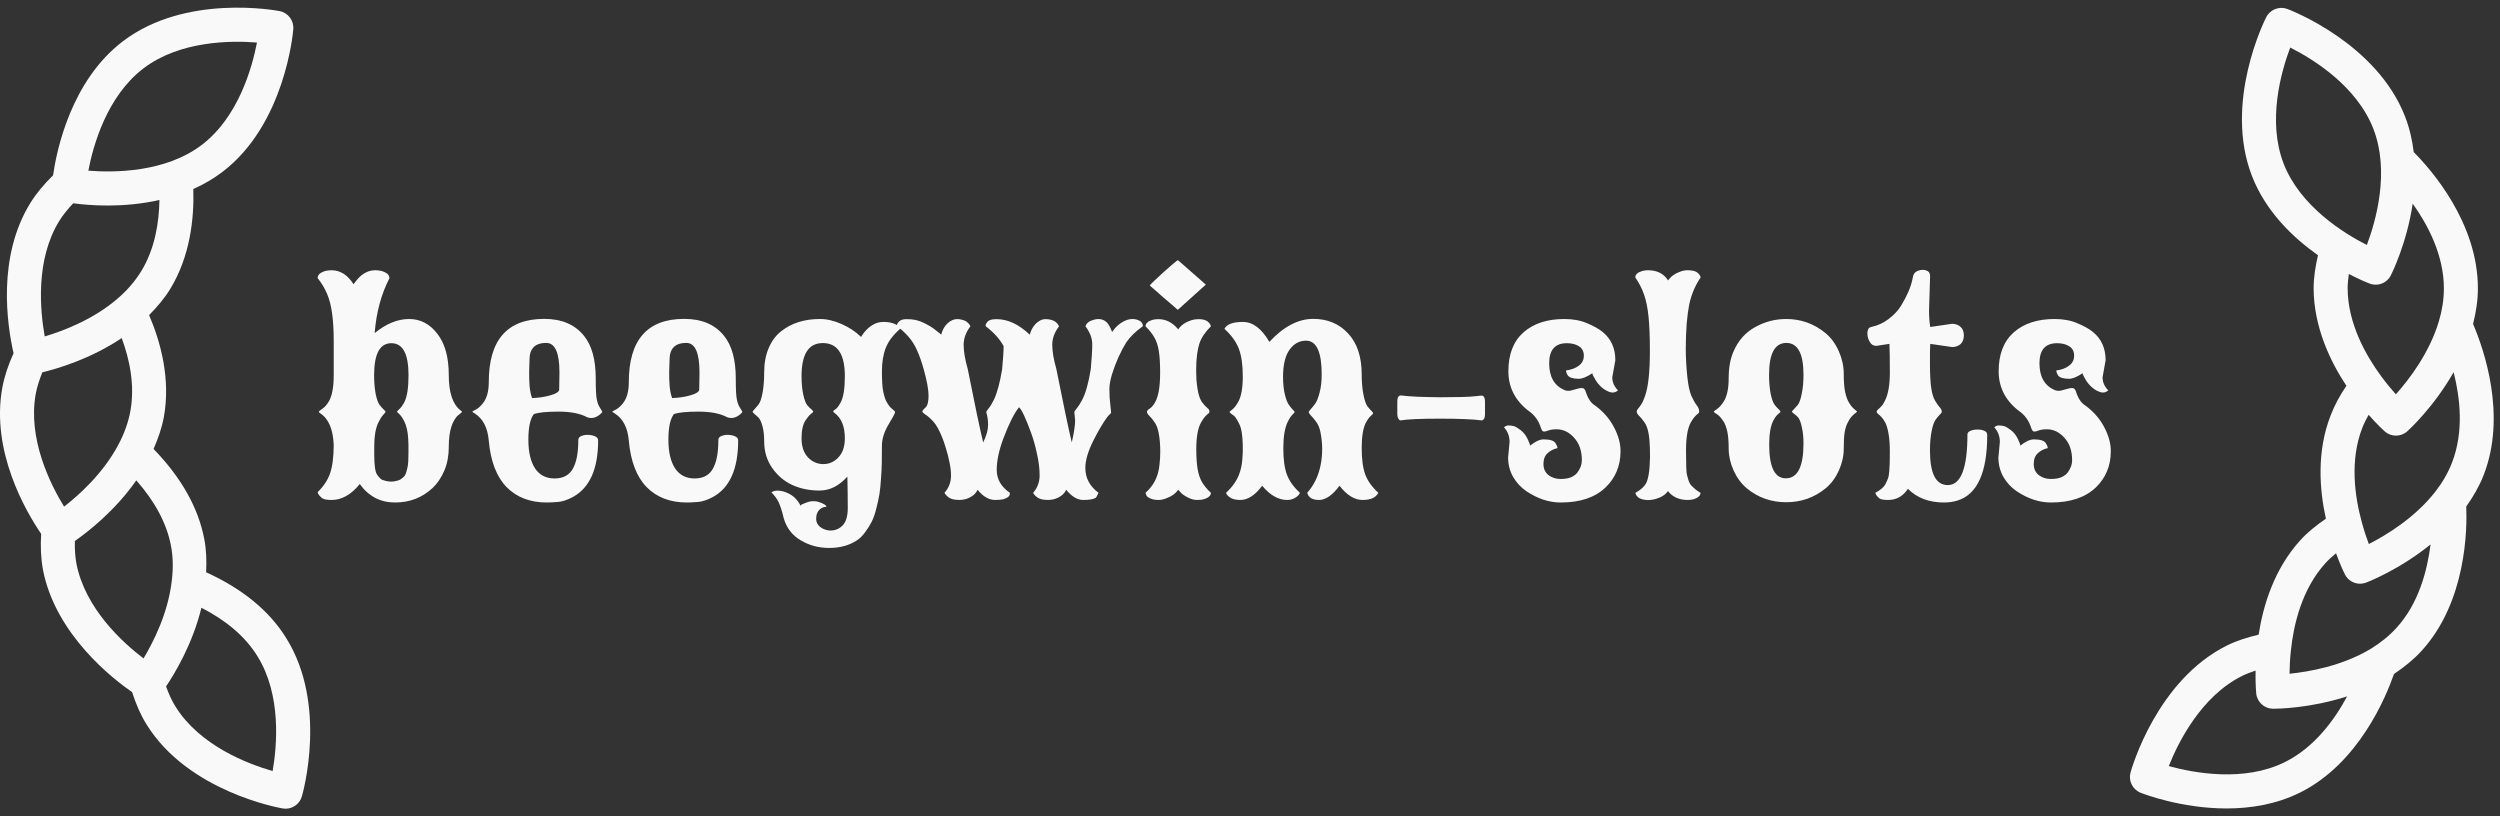
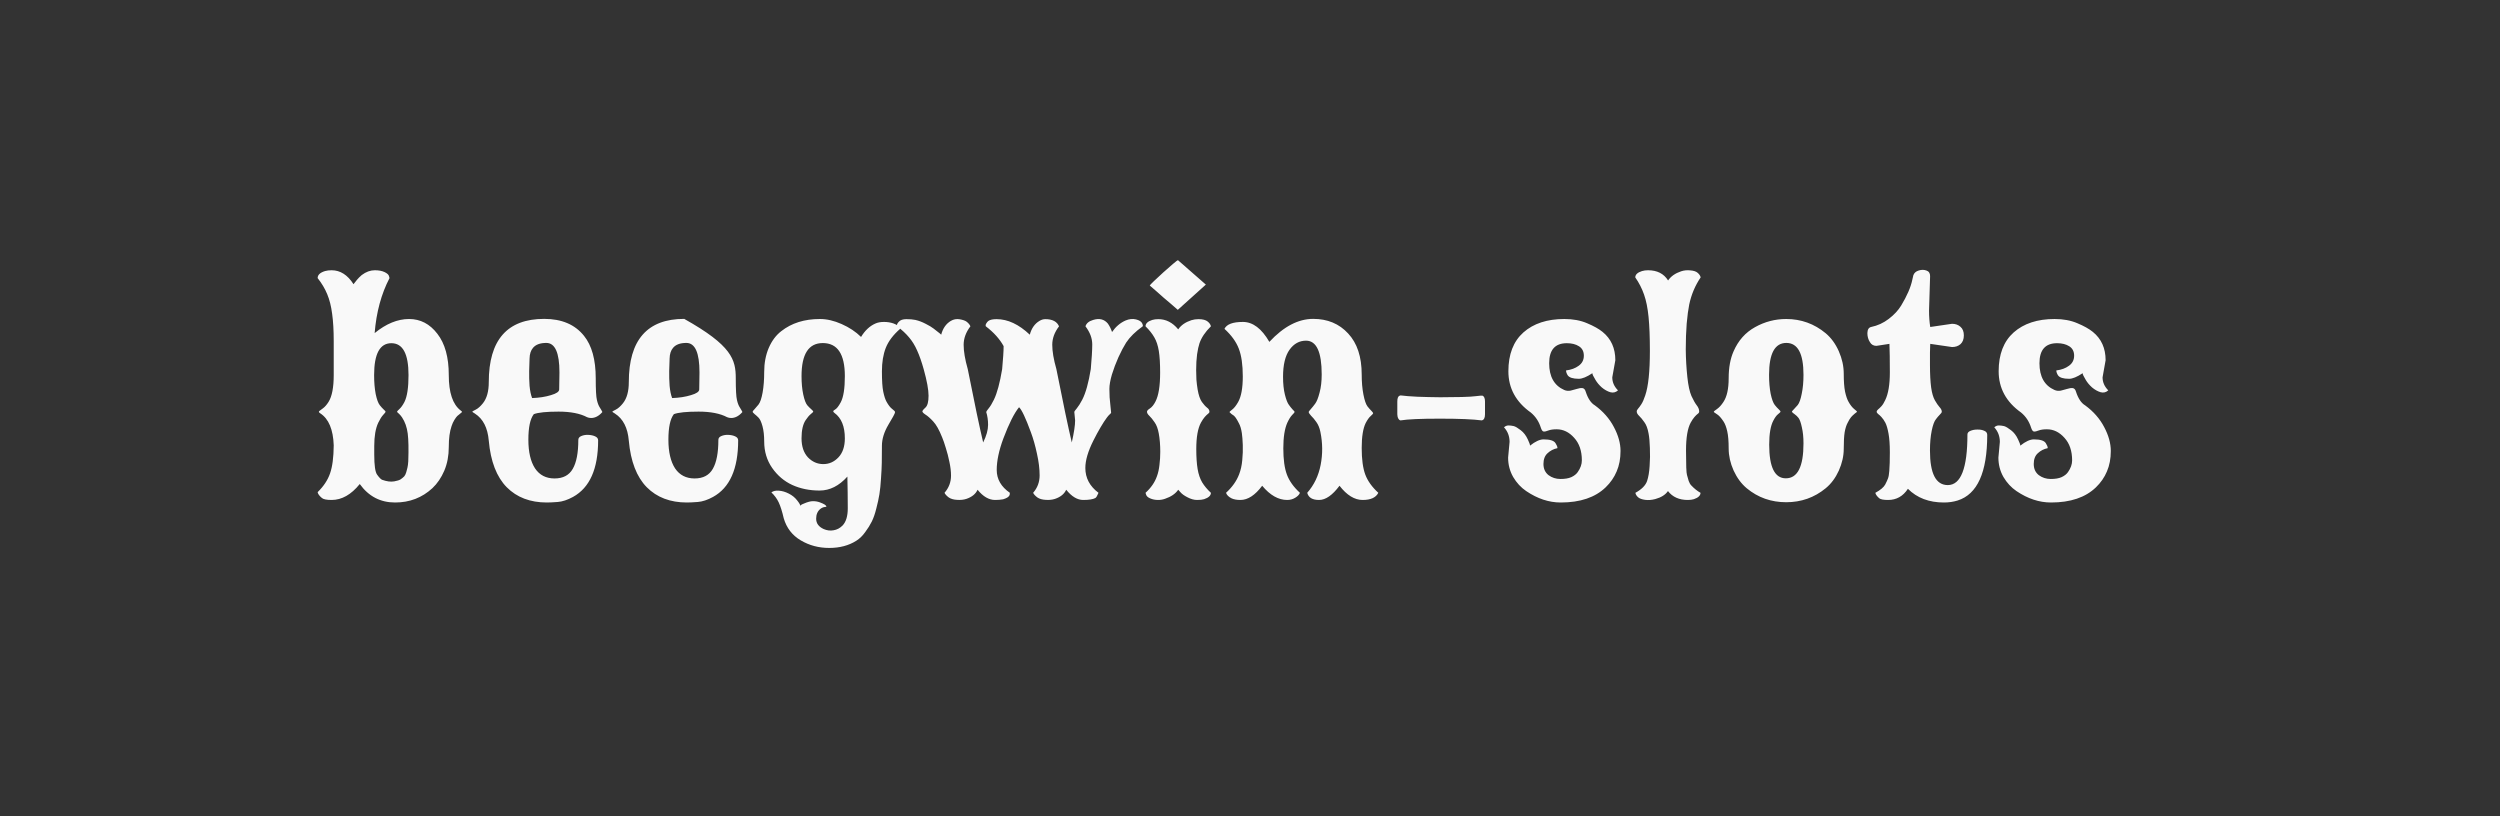
<svg xmlns="http://www.w3.org/2000/svg" width="147" height="48" viewBox="0 0 147 48" fill="none">
  <rect x="0" y="0" width="147" height="48" fill="#333333" stroke="none" />
-   <path d="M2.421 31.392C2.376 32.104 2.399 32.815 2.528 33.512C3.267 37.315 6.648 39.926 7.768 40.696C7.99 41.391 8.269 42.045 8.631 42.62C11.081 46.546 16.396 47.497 16.621 47.537C16.678 47.547 16.735 47.551 16.791 47.551C17.229 47.551 17.625 47.262 17.75 46.829C17.813 46.609 19.277 41.413 16.819 37.503C15.828 35.906 14.245 34.615 12.121 33.65C12.152 32.973 12.133 32.311 12.011 31.693C11.659 29.85 10.652 28.072 9.029 26.399C9.297 25.784 9.517 25.161 9.633 24.53C10.042 22.288 9.45 20.119 8.767 18.527C9.23 18.059 9.657 17.56 10.002 17.003C11.183 15.073 11.421 12.847 11.367 11.114C11.957 10.851 12.533 10.523 13.074 10.112C16.755 7.315 17.228 1.941 17.246 1.714C17.287 1.206 16.939 0.748 16.439 0.652C16.215 0.609 10.91 -0.374 7.231 2.423C4.162 4.755 3.325 8.869 3.121 10.307C2.598 10.822 2.135 11.367 1.779 11.946C-0.172 15.108 0.412 19.075 0.797 20.772C0.498 21.428 0.265 22.102 0.137 22.791C-0.548 26.525 1.509 30.053 2.421 31.392ZM2.103 23.154C2.182 22.728 2.323 22.307 2.491 21.891C3.343 21.687 5.31 21.117 7.156 19.879C7.616 21.118 7.944 22.646 7.666 24.172C7.545 24.835 7.307 25.5 6.956 26.154C6.071 27.829 4.649 29.106 3.768 29.79C2.963 28.48 1.618 25.801 2.103 23.154ZM15.124 38.563C16.556 40.842 16.291 43.839 16.031 45.338C14.569 44.918 11.755 43.846 10.326 41.557C10.096 41.193 9.919 40.789 9.764 40.362C10.256 39.634 11.319 37.888 11.843 35.736C13.321 36.494 14.426 37.439 15.124 38.563ZM10.097 34.176C9.879 36.058 9.014 37.76 8.44 38.715C7.219 37.789 5.008 35.788 4.493 33.138C4.412 32.704 4.393 32.258 4.402 31.809C5.121 31.31 6.744 30.065 8.015 28.245C9.113 29.492 9.801 30.774 10.05 32.075C10.177 32.721 10.193 33.424 10.097 34.176ZM8.442 4.016C10.586 2.387 13.595 2.381 15.11 2.501C14.822 3.995 14.008 6.891 11.865 8.52C9.72 10.15 6.709 10.156 5.195 10.035C5.479 8.544 6.288 5.653 8.442 4.016ZM3.482 12.995C3.705 12.634 3.991 12.288 4.306 11.953C4.739 12.012 5.458 12.086 6.342 12.086C7.232 12.086 8.288 12.003 9.375 11.76C9.354 13.087 9.108 14.636 8.3 15.954C7.932 16.548 7.468 17.085 6.916 17.555C5.483 18.794 3.697 19.465 2.63 19.782C2.358 18.269 2.075 15.274 3.482 12.995Z" fill="#F9F9F9" />
-   <path d="M23.232 29.547C22.367 29.547 21.675 29.185 21.154 28.461C20.649 29.086 20.097 29.398 19.498 29.398C19.206 29.398 19.016 29.359 18.927 29.281C18.776 29.156 18.693 29.042 18.677 28.938C19.026 28.599 19.268 28.234 19.404 27.844C19.545 27.448 19.617 26.896 19.623 26.188C19.591 25.255 19.328 24.628 18.834 24.305C18.75 24.253 18.73 24.208 18.771 24.172C18.813 24.135 18.886 24.081 18.99 24.008C19.099 23.93 19.209 23.805 19.318 23.633C19.521 23.31 19.623 22.784 19.623 22.055V20.07C19.623 19.424 19.591 18.883 19.529 18.445C19.472 18.003 19.375 17.62 19.24 17.297C19.105 16.969 18.917 16.654 18.677 16.352C18.677 16.164 18.823 16.026 19.115 15.938C19.224 15.906 19.352 15.891 19.498 15.891C20.008 15.891 20.438 16.164 20.787 16.711C20.855 16.622 20.922 16.537 20.99 16.453C21.063 16.365 21.157 16.271 21.271 16.172C21.521 15.984 21.776 15.891 22.037 15.891C22.271 15.891 22.464 15.927 22.615 16C22.766 16.073 22.852 16.151 22.873 16.234L22.904 16.352C22.42 17.279 22.128 18.357 22.029 19.586C22.706 19.034 23.381 18.758 24.052 18.758C24.719 18.758 25.274 19.047 25.716 19.625C26.164 20.198 26.388 21.008 26.388 22.055C26.388 23.086 26.62 23.779 27.084 24.133C27.141 24.174 27.17 24.206 27.17 24.227C27.117 24.279 27.065 24.323 27.013 24.359C26.966 24.396 26.925 24.43 26.888 24.461C26.841 24.508 26.784 24.586 26.716 24.695C26.649 24.805 26.594 24.924 26.552 25.055C26.443 25.367 26.388 25.779 26.388 26.289C26.388 26.799 26.3 27.263 26.123 27.68C25.946 28.091 25.714 28.432 25.427 28.703C24.818 29.266 24.086 29.547 23.232 29.547ZM23.177 28.305C23.355 28.273 23.48 28.234 23.552 28.188C23.631 28.135 23.703 28.076 23.771 28.008C23.818 27.951 23.857 27.87 23.888 27.766C23.92 27.662 23.943 27.57 23.959 27.492C23.98 27.409 23.995 27.287 24.006 27.125C24.032 26.406 24.021 25.862 23.974 25.492C23.927 25.122 23.815 24.805 23.638 24.539C23.576 24.451 23.516 24.38 23.459 24.328C23.386 24.271 23.349 24.232 23.349 24.211C23.344 24.19 23.388 24.138 23.482 24.055C23.581 23.966 23.68 23.828 23.779 23.641C23.94 23.323 24.021 22.794 24.021 22.055C24.021 20.805 23.685 20.18 23.013 20.18C22.336 20.18 21.998 20.805 21.998 22.055C21.998 22.477 22.029 22.849 22.091 23.172C22.159 23.495 22.24 23.713 22.334 23.828C22.412 23.927 22.487 24.01 22.56 24.078C22.633 24.141 22.67 24.185 22.67 24.211C22.67 24.237 22.623 24.299 22.529 24.398C22.44 24.492 22.344 24.646 22.24 24.859C22.084 25.193 22.006 25.646 22.006 26.219V26.734C22.006 27.37 22.063 27.763 22.177 27.914C22.297 28.081 22.393 28.18 22.466 28.211C22.737 28.31 22.974 28.341 23.177 28.305ZM32.154 29.547C31.175 29.547 30.388 29.247 29.795 28.648C29.201 28.044 28.849 27.133 28.74 25.914C28.677 25.159 28.407 24.628 27.927 24.32L27.771 24.219C27.771 24.193 27.839 24.148 27.974 24.086C28.11 24.018 28.25 23.893 28.396 23.711C28.625 23.424 28.74 23.01 28.74 22.469C28.74 19.99 29.826 18.75 31.998 18.75C33.029 18.75 33.81 19.083 34.342 19.75C34.8 20.318 35.029 21.148 35.029 22.242C35.029 22.914 35.052 23.341 35.099 23.523C35.141 23.706 35.196 23.849 35.263 23.953C35.331 24.057 35.383 24.148 35.42 24.227C35.217 24.461 34.995 24.578 34.755 24.578C34.672 24.578 34.594 24.562 34.521 24.531C34.11 24.312 33.55 24.203 32.842 24.203C32.133 24.203 31.649 24.253 31.388 24.352C31.175 24.628 31.068 25.128 31.068 25.852C31.068 26.576 31.198 27.138 31.459 27.539C31.724 27.935 32.107 28.133 32.607 28.133C33.107 28.133 33.464 27.945 33.677 27.57C33.896 27.195 34.005 26.628 34.005 25.867C34.005 25.763 34.063 25.688 34.177 25.641C34.297 25.588 34.433 25.565 34.584 25.57C34.74 25.576 34.875 25.604 34.99 25.656C35.11 25.708 35.17 25.787 35.17 25.891C35.17 27.568 34.677 28.677 33.693 29.219C33.37 29.396 33.071 29.495 32.795 29.516C32.524 29.537 32.31 29.547 32.154 29.547ZM31.287 23.406C31.709 23.391 32.078 23.333 32.396 23.234C32.719 23.141 32.88 23.029 32.88 22.898L32.896 21.898C32.896 20.742 32.638 20.164 32.123 20.164C31.763 20.164 31.503 20.26 31.341 20.453C31.211 20.604 31.143 20.815 31.138 21.086C31.133 21.279 31.125 21.521 31.115 21.812C31.11 22.104 31.117 22.396 31.138 22.688C31.164 22.974 31.214 23.213 31.287 23.406ZM40.388 29.547C39.409 29.547 38.623 29.247 38.029 28.648C37.435 28.044 37.084 27.133 36.974 25.914C36.912 25.159 36.641 24.628 36.162 24.32L36.005 24.219C36.005 24.193 36.073 24.148 36.209 24.086C36.344 24.018 36.485 23.893 36.63 23.711C36.86 23.424 36.974 23.01 36.974 22.469C36.974 19.99 38.06 18.75 40.232 18.75C41.263 18.75 42.045 19.083 42.576 19.75C43.034 20.318 43.263 21.148 43.263 22.242C43.263 22.914 43.287 23.341 43.334 23.523C43.375 23.706 43.43 23.849 43.498 23.953C43.565 24.057 43.617 24.148 43.654 24.227C43.451 24.461 43.23 24.578 42.99 24.578C42.907 24.578 42.828 24.562 42.755 24.531C42.344 24.312 41.784 24.203 41.076 24.203C40.367 24.203 39.883 24.253 39.623 24.352C39.409 24.628 39.302 25.128 39.302 25.852C39.302 26.576 39.433 27.138 39.693 27.539C39.959 27.935 40.342 28.133 40.842 28.133C41.342 28.133 41.698 27.945 41.912 27.57C42.13 27.195 42.24 26.628 42.24 25.867C42.24 25.763 42.297 25.688 42.412 25.641C42.532 25.588 42.667 25.565 42.818 25.57C42.974 25.576 43.11 25.604 43.224 25.656C43.344 25.708 43.404 25.787 43.404 25.891C43.404 27.568 42.912 28.677 41.927 29.219C41.605 29.396 41.305 29.495 41.029 29.516C40.758 29.537 40.545 29.547 40.388 29.547ZM39.521 23.406C39.943 23.391 40.313 23.333 40.63 23.234C40.953 23.141 41.115 23.029 41.115 22.898L41.13 21.898C41.13 20.742 40.873 20.164 40.357 20.164C39.998 20.164 39.737 20.26 39.576 20.453C39.446 20.604 39.378 20.815 39.373 21.086C39.367 21.279 39.36 21.521 39.349 21.812C39.344 22.104 39.352 22.396 39.373 22.688C39.399 22.974 39.448 23.213 39.521 23.406ZM48.755 32.219C48.141 32.219 47.584 32.07 47.084 31.773C46.584 31.477 46.25 31.044 46.084 30.477C45.99 30.07 45.891 29.758 45.787 29.539C45.683 29.32 45.539 29.125 45.357 28.953C45.467 28.87 45.615 28.836 45.802 28.852C45.995 28.867 46.188 28.924 46.38 29.023C46.578 29.122 46.74 29.253 46.865 29.414C46.995 29.576 47.06 29.688 47.06 29.75C47.06 29.708 47.13 29.662 47.271 29.609C47.485 29.516 47.662 29.469 47.802 29.469C47.948 29.469 48.084 29.492 48.209 29.539C48.464 29.633 48.592 29.716 48.592 29.789C48.592 29.799 48.558 29.807 48.49 29.812C48.407 29.823 48.323 29.859 48.24 29.922C48.073 30.057 47.99 30.25 47.99 30.5C47.99 30.771 48.138 30.974 48.435 31.109C48.628 31.193 48.821 31.216 49.013 31.18C49.211 31.148 49.386 31.057 49.537 30.906C49.745 30.693 49.849 30.354 49.849 29.891L49.842 28.938L49.826 28.023C49.336 28.57 48.792 28.844 48.193 28.844C47.599 28.844 47.063 28.734 46.584 28.516C46.11 28.297 45.717 27.963 45.404 27.516C45.092 27.068 44.935 26.549 44.935 25.961C44.935 25.607 44.901 25.307 44.834 25.062C44.766 24.812 44.688 24.643 44.599 24.555C44.516 24.471 44.438 24.401 44.365 24.344C44.292 24.281 44.255 24.237 44.255 24.211C44.255 24.185 44.292 24.135 44.365 24.062C44.438 23.984 44.516 23.893 44.599 23.789C44.698 23.664 44.779 23.427 44.842 23.078C44.904 22.729 44.935 22.326 44.935 21.867C44.935 21.346 45.024 20.878 45.201 20.461C45.383 20.039 45.63 19.708 45.943 19.469C46.547 18.995 47.302 18.758 48.209 18.758C48.62 18.758 49.047 18.857 49.49 19.055C49.938 19.253 50.318 19.505 50.63 19.812C50.86 19.432 51.141 19.169 51.474 19.023C51.61 18.961 51.779 18.93 51.982 18.93C52.175 18.93 52.357 18.958 52.529 19.016C52.774 19.104 52.907 19.211 52.927 19.336C52.521 19.69 52.24 20.062 52.084 20.453C51.933 20.838 51.857 21.299 51.857 21.836C51.857 22.388 51.883 22.787 51.935 23.031C51.992 23.302 52.058 23.5 52.13 23.625C52.24 23.823 52.349 23.963 52.459 24.047C52.573 24.13 52.63 24.193 52.63 24.234C52.63 24.271 52.592 24.359 52.513 24.5L52.24 24.969C51.985 25.401 51.857 25.815 51.857 26.211L51.849 27.211C51.844 27.482 51.828 27.794 51.802 28.148C51.782 28.497 51.75 28.802 51.709 29.062C51.667 29.318 51.607 29.594 51.529 29.891C51.456 30.193 51.367 30.451 51.263 30.664C51.159 30.872 51.029 31.081 50.873 31.289C50.722 31.503 50.547 31.672 50.349 31.797C49.907 32.078 49.375 32.219 48.755 32.219ZM48.412 27.289C48.755 27.289 49.052 27.156 49.302 26.891C49.552 26.625 49.677 26.253 49.677 25.773C49.677 25.076 49.474 24.578 49.068 24.281C48.969 24.213 48.974 24.151 49.084 24.094C49.193 24.037 49.31 23.891 49.435 23.656C49.597 23.354 49.677 22.841 49.677 22.117C49.677 20.82 49.245 20.172 48.38 20.172C47.547 20.172 47.13 20.82 47.13 22.117C47.13 22.529 47.164 22.891 47.232 23.203C47.3 23.516 47.38 23.727 47.474 23.836C47.547 23.919 47.623 23.995 47.701 24.062C47.779 24.13 47.818 24.177 47.818 24.203C47.818 24.224 47.769 24.273 47.67 24.352C47.576 24.43 47.477 24.547 47.373 24.703C47.211 24.943 47.13 25.299 47.13 25.773C47.13 26.247 47.255 26.62 47.505 26.891C47.761 27.156 48.063 27.289 48.412 27.289ZM58.513 29.398C58.149 29.398 57.805 29.198 57.482 28.797C57.367 29.047 57.146 29.227 56.818 29.336C56.657 29.388 56.474 29.406 56.271 29.391C56.068 29.38 55.907 29.333 55.787 29.25C55.662 29.156 55.578 29.065 55.537 28.977C55.792 28.685 55.92 28.349 55.92 27.969C55.92 27.719 55.888 27.451 55.826 27.164C55.769 26.878 55.698 26.604 55.615 26.344C55.537 26.083 55.464 25.872 55.396 25.711C55.224 25.279 55.05 24.969 54.873 24.781C54.701 24.594 54.547 24.458 54.412 24.375C54.276 24.287 54.219 24.216 54.24 24.164C54.266 24.112 54.326 24.044 54.42 23.961C54.539 23.852 54.599 23.62 54.599 23.266C54.599 22.917 54.505 22.404 54.318 21.727C54.193 21.279 54.063 20.906 53.927 20.609C53.797 20.312 53.638 20.055 53.451 19.836C53.269 19.617 53.037 19.401 52.755 19.188C52.719 19.109 52.75 19.021 52.849 18.922C52.938 18.818 53.086 18.766 53.295 18.766C53.503 18.766 53.68 18.781 53.826 18.812C54.029 18.859 54.23 18.935 54.427 19.039C54.625 19.138 54.782 19.232 54.896 19.32C54.99 19.388 55.073 19.453 55.146 19.516C55.224 19.573 55.289 19.628 55.342 19.68C55.44 19.305 55.63 19.034 55.912 18.867C56.073 18.773 56.245 18.742 56.427 18.773C56.615 18.805 56.75 18.852 56.834 18.914C56.948 19.003 57.024 19.094 57.06 19.188C56.795 19.537 56.662 19.898 56.662 20.273C56.662 20.659 56.742 21.135 56.904 21.703C57.102 22.703 57.276 23.562 57.427 24.281C57.578 25 57.706 25.578 57.81 26.016C58.003 25.625 58.099 25.281 58.099 24.984C58.099 24.708 58.063 24.456 57.99 24.227C57.99 24.201 58.037 24.13 58.13 24.016C58.23 23.896 58.334 23.724 58.443 23.5C58.63 23.115 58.792 22.516 58.927 21.703C58.953 21.401 58.974 21.138 58.99 20.914C59.005 20.69 59.013 20.503 59.013 20.352C58.784 19.935 58.435 19.547 57.967 19.188C57.946 19.141 57.953 19.086 57.99 19.023C58.026 18.956 58.071 18.904 58.123 18.867C58.222 18.799 58.38 18.766 58.599 18.766C59.255 18.766 59.907 19.07 60.552 19.68C60.651 19.305 60.842 19.034 61.123 18.867C61.237 18.799 61.349 18.766 61.459 18.766C61.563 18.766 61.654 18.773 61.732 18.789C61.925 18.826 62.071 18.904 62.17 19.023C62.211 19.076 62.245 19.13 62.271 19.188C62.005 19.537 61.873 19.898 61.873 20.273C61.873 20.659 61.953 21.135 62.115 21.703C62.313 22.703 62.487 23.562 62.638 24.281C62.789 25 62.917 25.578 63.021 26.016C63.151 25.443 63.217 25.01 63.217 24.719L63.17 24.227C63.17 24.195 63.219 24.122 63.318 24.008C63.417 23.888 63.524 23.719 63.638 23.5C63.842 23.104 64.008 22.505 64.138 21.703C64.164 21.396 64.185 21.122 64.201 20.883C64.216 20.638 64.224 20.427 64.224 20.25C64.224 19.891 64.091 19.537 63.826 19.188C63.878 19.01 64.029 18.885 64.279 18.812C64.644 18.698 64.933 18.771 65.146 19.031C65.25 19.182 65.331 19.346 65.388 19.523C65.602 19.211 65.868 18.984 66.185 18.844C66.399 18.755 66.602 18.734 66.795 18.781C66.987 18.828 67.11 18.906 67.162 19.016C67.188 19.078 67.201 19.12 67.201 19.141L67.193 19.188C66.761 19.495 66.435 19.815 66.216 20.148C66.071 20.378 65.92 20.664 65.763 21.008C65.612 21.346 65.485 21.685 65.38 22.023C65.282 22.362 65.232 22.643 65.232 22.867C65.232 23.216 65.25 23.526 65.287 23.797L65.334 24.266C65.334 24.287 65.305 24.32 65.248 24.367C65.196 24.414 65.141 24.477 65.084 24.555C64.974 24.701 64.849 24.893 64.709 25.133C64.568 25.372 64.43 25.628 64.295 25.898C63.977 26.529 63.818 27.068 63.818 27.516C63.818 28.104 64.076 28.591 64.591 28.977C64.591 28.977 64.571 29.021 64.529 29.109C64.493 29.198 64.453 29.255 64.412 29.281C64.271 29.359 64.032 29.398 63.693 29.398C63.349 29.398 63.016 29.198 62.693 28.797C62.578 29.047 62.357 29.227 62.029 29.336C61.867 29.388 61.685 29.406 61.482 29.391C61.279 29.38 61.117 29.333 60.998 29.25C60.873 29.156 60.789 29.065 60.748 28.977C61.003 28.685 61.13 28.344 61.13 27.953C61.13 27.568 61.078 27.143 60.974 26.68C60.875 26.211 60.755 25.789 60.615 25.414C60.308 24.576 60.076 24.086 59.92 23.945C59.633 24.299 59.326 24.912 58.998 25.781C58.737 26.484 58.607 27.102 58.607 27.633C58.607 28.174 58.865 28.622 59.38 28.977C59.38 28.977 59.378 28.997 59.373 29.039C59.373 29.081 59.367 29.109 59.357 29.125C59.315 29.219 59.19 29.297 58.982 29.359C58.842 29.385 58.685 29.398 58.513 29.398ZM69.263 15.297L70.904 16.734L69.255 18.219L68.841 17.859C68.706 17.74 68.568 17.622 68.427 17.508C68.292 17.388 68.157 17.268 68.021 17.148L67.607 16.789C67.607 16.773 67.685 16.69 67.841 16.539C68.003 16.383 68.188 16.211 68.396 16.023C68.61 15.831 68.802 15.662 68.974 15.516C69.146 15.37 69.243 15.297 69.263 15.297ZM68.107 18.766C68.56 18.766 68.951 18.966 69.279 19.367C69.446 19.122 69.703 18.943 70.052 18.828C70.188 18.787 70.326 18.766 70.466 18.766C70.722 18.766 70.907 18.815 71.021 18.914C71.125 19.003 71.185 19.094 71.201 19.188C70.868 19.516 70.644 19.849 70.529 20.188C70.477 20.338 70.43 20.555 70.388 20.836C70.352 21.112 70.334 21.419 70.334 21.758C70.334 21.94 70.339 22.128 70.349 22.32C70.365 22.513 70.388 22.706 70.42 22.898C70.477 23.232 70.56 23.477 70.67 23.633C70.779 23.784 70.88 23.896 70.974 23.969C71.068 24.037 71.115 24.117 71.115 24.211C71.115 24.253 71.089 24.292 71.037 24.328C70.985 24.365 70.92 24.427 70.841 24.516C70.769 24.599 70.693 24.711 70.615 24.852C70.433 25.185 70.341 25.703 70.341 26.406C70.341 26.875 70.368 27.266 70.42 27.578C70.472 27.885 70.56 28.146 70.685 28.359C70.815 28.573 70.987 28.779 71.201 28.977C71.201 29.138 71.068 29.263 70.802 29.352C70.703 29.383 70.565 29.398 70.388 29.398C70.211 29.398 70.024 29.346 69.826 29.242C69.633 29.143 69.495 29.044 69.412 28.945L69.279 28.797C69.118 29.031 68.86 29.208 68.505 29.328C68.375 29.375 68.24 29.398 68.099 29.398C67.927 29.398 67.771 29.367 67.63 29.305C67.495 29.247 67.414 29.172 67.388 29.078L67.357 28.977C67.68 28.685 67.904 28.359 68.029 28C68.102 27.802 68.151 27.578 68.177 27.328C68.209 27.073 68.224 26.818 68.224 26.562C68.224 26.365 68.216 26.174 68.201 25.992C68.185 25.805 68.164 25.641 68.138 25.5C68.086 25.208 68.003 24.984 67.888 24.828C67.779 24.667 67.677 24.542 67.584 24.453C67.49 24.365 67.443 24.284 67.443 24.211C67.443 24.154 67.5 24.088 67.615 24.016C67.735 23.938 67.844 23.802 67.943 23.609C68.125 23.26 68.216 22.693 68.216 21.906C68.216 21.375 68.19 20.951 68.138 20.633C68.086 20.315 67.998 20.049 67.873 19.836C67.748 19.617 67.576 19.401 67.357 19.188C67.357 19.021 67.49 18.896 67.755 18.812C67.86 18.781 67.977 18.766 68.107 18.766ZM72.935 29.398C72.727 29.398 72.555 29.367 72.42 29.305C72.243 29.216 72.133 29.107 72.091 28.977C72.451 28.648 72.706 28.289 72.857 27.898C72.956 27.643 73.019 27.362 73.045 27.055C73.076 26.742 73.086 26.445 73.076 26.164C73.065 25.878 73.047 25.646 73.021 25.469C72.985 25.224 72.927 25.031 72.849 24.891C72.776 24.745 72.711 24.633 72.654 24.555C72.586 24.466 72.532 24.414 72.49 24.398C72.453 24.383 72.388 24.328 72.295 24.234C72.295 24.213 72.349 24.162 72.459 24.078C72.568 23.995 72.683 23.849 72.802 23.641C72.985 23.318 73.076 22.815 73.076 22.133C73.076 21.451 72.998 20.906 72.841 20.5C72.685 20.094 72.404 19.706 71.998 19.336C72.128 19.065 72.49 18.93 73.084 18.93C73.667 18.93 74.185 19.32 74.638 20.102C75.477 19.201 76.336 18.75 77.216 18.75C78.06 18.75 78.745 19.037 79.271 19.609C79.802 20.177 80.068 20.979 80.068 22.016C80.068 22.463 80.102 22.859 80.17 23.203C80.237 23.542 80.315 23.771 80.404 23.891C80.482 23.99 80.558 24.076 80.63 24.148C80.703 24.221 80.74 24.271 80.74 24.297C80.74 24.323 80.693 24.378 80.599 24.461C80.505 24.539 80.407 24.677 80.302 24.875C80.146 25.193 80.068 25.682 80.068 26.344C80.068 27.005 80.138 27.526 80.279 27.906C80.42 28.281 80.675 28.638 81.045 28.977C80.904 29.258 80.597 29.398 80.123 29.398C79.649 29.398 79.196 29.12 78.763 28.562C78.347 29.12 77.946 29.398 77.56 29.398C77.17 29.398 76.938 29.258 76.865 28.977C77.266 28.523 77.529 27.977 77.654 27.336C77.779 26.695 77.774 26.047 77.638 25.391C77.591 25.162 77.513 24.971 77.404 24.82C77.295 24.664 77.19 24.539 77.091 24.445C76.998 24.346 76.951 24.271 76.951 24.219C76.951 24.203 76.993 24.148 77.076 24.055C77.164 23.956 77.25 23.849 77.334 23.734C77.427 23.609 77.513 23.393 77.591 23.086C77.675 22.779 77.716 22.422 77.716 22.016C77.716 20.693 77.409 20.031 76.795 20.031C76.404 20.031 76.081 20.208 75.826 20.562C75.571 20.917 75.443 21.448 75.443 22.156C75.443 22.562 75.48 22.912 75.552 23.203C75.625 23.495 75.703 23.695 75.787 23.805C75.86 23.909 75.933 24 76.005 24.078C76.084 24.151 76.123 24.201 76.123 24.227C76.123 24.247 76.073 24.307 75.974 24.406C75.88 24.505 75.787 24.656 75.693 24.859C75.537 25.208 75.459 25.708 75.459 26.359C75.459 27.016 75.529 27.531 75.67 27.906C75.81 28.281 76.065 28.638 76.435 28.977C76.399 29.081 76.308 29.177 76.162 29.266C76.021 29.354 75.862 29.398 75.685 29.398C75.17 29.398 74.68 29.12 74.216 28.562C73.8 29.12 73.373 29.398 72.935 29.398ZM82.357 24.719C82.31 24.719 82.266 24.685 82.224 24.617C82.183 24.544 82.162 24.458 82.162 24.359V23.609C82.162 23.412 82.209 23.297 82.302 23.266L82.357 23.25C82.586 23.281 82.914 23.307 83.341 23.328C83.769 23.344 84.216 23.354 84.685 23.359C85.154 23.359 85.578 23.354 85.959 23.344C86.344 23.333 86.61 23.318 86.755 23.297C87.005 23.266 87.146 23.255 87.177 23.266C87.271 23.312 87.318 23.427 87.318 23.609V24.359C87.318 24.578 87.253 24.698 87.123 24.719C86.612 24.651 85.792 24.617 84.662 24.617C83.532 24.617 82.763 24.651 82.357 24.719ZM91.771 29.547C91.078 29.547 90.401 29.323 89.74 28.875C89.433 28.667 89.177 28.391 88.974 28.047C88.776 27.698 88.677 27.318 88.677 26.906L88.763 25.984C88.763 25.651 88.654 25.365 88.435 25.125C88.519 25.052 88.607 25.016 88.701 25.016C88.789 25.016 88.894 25.029 89.013 25.055C89.118 25.086 89.253 25.167 89.42 25.297C89.591 25.427 89.73 25.607 89.834 25.836C89.922 26.023 89.966 26.146 89.966 26.203C90.274 25.958 90.539 25.836 90.763 25.836C91.144 25.836 91.378 25.912 91.466 26.062C91.539 26.177 91.576 26.266 91.576 26.328V26.352C91.352 26.398 91.159 26.497 90.998 26.648C90.836 26.794 90.755 27.005 90.755 27.281C90.755 27.562 90.855 27.781 91.052 27.938C91.255 28.088 91.49 28.164 91.755 28.164C92.021 28.164 92.235 28.128 92.396 28.055C92.563 27.977 92.688 27.878 92.771 27.758C92.933 27.529 93.013 27.299 93.013 27.07C93.013 26.513 92.862 26.07 92.56 25.742C92.263 25.409 91.92 25.242 91.529 25.242C91.326 25.242 91.164 25.266 91.045 25.312C90.93 25.359 90.839 25.38 90.771 25.375C90.703 25.37 90.646 25.292 90.599 25.141C90.485 24.781 90.289 24.487 90.013 24.258C89.133 23.633 88.693 22.823 88.693 21.828C88.693 20.833 88.987 20.073 89.576 19.547C90.17 19.021 90.972 18.758 91.982 18.758C92.493 18.758 92.94 18.841 93.326 19.008C93.711 19.169 94.013 19.338 94.232 19.516C94.732 19.922 94.982 20.477 94.982 21.18L94.802 22.188C94.802 22.474 94.914 22.729 95.138 22.953C95.008 23.073 94.857 23.109 94.685 23.062C94.513 23.01 94.347 22.917 94.185 22.781C94.029 22.641 93.907 22.495 93.818 22.344C93.693 22.141 93.63 22.008 93.63 21.945C93.302 22.164 93.037 22.273 92.834 22.273C92.49 22.273 92.271 22.203 92.177 22.062C92.115 21.958 92.084 21.865 92.084 21.781C92.38 21.745 92.628 21.654 92.826 21.508C93.029 21.362 93.13 21.164 93.13 20.914C93.13 20.664 93.034 20.479 92.841 20.359C92.654 20.24 92.417 20.18 92.13 20.18C91.438 20.18 91.091 20.573 91.091 21.359C91.091 22.146 91.386 22.669 91.974 22.93C92.094 22.982 92.219 22.995 92.349 22.969C92.48 22.938 92.605 22.904 92.724 22.867C92.849 22.826 92.956 22.81 93.045 22.82C93.138 22.831 93.203 22.901 93.24 23.031C93.37 23.432 93.55 23.701 93.779 23.836C94.269 24.195 94.641 24.62 94.896 25.109C95.157 25.599 95.287 26.068 95.287 26.516C95.287 26.969 95.211 27.37 95.06 27.719C94.914 28.068 94.698 28.38 94.412 28.656C93.797 29.25 92.917 29.547 91.771 29.547ZM99.24 29.398C98.735 29.398 98.347 29.224 98.076 28.875C97.925 29.094 97.677 29.25 97.334 29.344C97.12 29.401 96.92 29.417 96.732 29.391C96.55 29.365 96.417 29.318 96.334 29.25C96.235 29.167 96.177 29.076 96.162 28.977C96.532 28.773 96.761 28.542 96.849 28.281C96.927 28.047 96.977 27.753 96.998 27.398C97.024 27.039 97.029 26.685 97.013 26.336C97.003 25.982 96.977 25.698 96.935 25.484C96.883 25.193 96.8 24.971 96.685 24.82C96.576 24.664 96.474 24.542 96.38 24.453C96.287 24.365 96.24 24.279 96.24 24.195C96.24 24.143 96.266 24.088 96.318 24.031C96.37 23.974 96.435 23.885 96.513 23.766C96.591 23.646 96.667 23.474 96.74 23.25C96.922 22.719 97.013 21.846 97.013 20.633C97.013 19.82 96.987 19.154 96.935 18.633C96.883 18.112 96.795 17.674 96.67 17.32C96.545 16.961 96.373 16.625 96.154 16.312C96.154 16.146 96.287 16.021 96.552 15.938C96.657 15.906 96.774 15.891 96.904 15.891C97.44 15.891 97.834 16.091 98.084 16.492C98.25 16.247 98.505 16.068 98.849 15.953C99.016 15.896 99.196 15.878 99.388 15.898C99.586 15.914 99.73 15.961 99.818 16.039C99.922 16.128 99.982 16.219 99.998 16.312C99.675 16.787 99.451 17.318 99.326 17.906C99.269 18.188 99.219 18.562 99.177 19.031C99.141 19.495 99.123 20 99.123 20.547C99.128 21.094 99.159 21.635 99.216 22.172C99.269 22.667 99.349 23.039 99.459 23.289C99.573 23.534 99.677 23.716 99.771 23.836C99.865 23.956 99.912 24.076 99.912 24.195C99.912 24.247 99.886 24.292 99.834 24.328C99.782 24.365 99.716 24.427 99.638 24.516C99.565 24.599 99.49 24.711 99.412 24.852C99.23 25.185 99.138 25.732 99.138 26.492C99.138 27.336 99.157 27.812 99.193 27.922C99.224 28.042 99.258 28.162 99.295 28.281C99.336 28.396 99.388 28.484 99.451 28.547C99.623 28.729 99.802 28.872 99.99 28.977C99.99 29.138 99.86 29.263 99.599 29.352C99.5 29.383 99.38 29.398 99.24 29.398ZM105.029 29.531C104.144 29.531 103.37 29.258 102.709 28.711C102.391 28.445 102.133 28.096 101.935 27.664C101.743 27.232 101.646 26.802 101.646 26.375C101.646 25.943 101.618 25.602 101.56 25.352C101.503 25.102 101.43 24.912 101.341 24.781C101.201 24.568 101.071 24.424 100.951 24.352C100.831 24.279 100.771 24.232 100.771 24.211C100.771 24.19 100.836 24.135 100.966 24.047C101.097 23.953 101.219 23.818 101.334 23.641C101.542 23.333 101.646 22.867 101.646 22.242C101.646 21.617 101.743 21.088 101.935 20.656C102.211 20.021 102.633 19.547 103.201 19.234C103.769 18.917 104.378 18.758 105.029 18.758C105.904 18.758 106.677 19.037 107.349 19.594C107.672 19.865 107.93 20.219 108.123 20.656C108.315 21.094 108.412 21.534 108.412 21.977C108.412 22.419 108.438 22.771 108.49 23.031C108.547 23.292 108.615 23.49 108.693 23.625C108.797 23.812 108.907 23.953 109.021 24.047C109.136 24.135 109.193 24.193 109.193 24.219L109.06 24.32C108.961 24.404 108.888 24.474 108.841 24.531C108.774 24.615 108.709 24.721 108.646 24.852C108.568 24.992 108.508 25.18 108.466 25.414C108.43 25.648 108.412 25.974 108.412 26.391C108.412 26.812 108.315 27.24 108.123 27.672C107.93 28.099 107.672 28.445 107.349 28.711C106.683 29.258 105.909 29.531 105.029 29.531ZM105.006 28.125C105.698 28.125 106.045 27.44 106.045 26.07C106.045 25.711 106.013 25.398 105.951 25.133C105.894 24.862 105.828 24.677 105.756 24.578C105.688 24.49 105.612 24.417 105.529 24.359C105.446 24.302 105.391 24.255 105.365 24.219C105.365 24.188 105.401 24.138 105.474 24.07C105.547 23.997 105.625 23.912 105.709 23.812C105.802 23.693 105.881 23.471 105.943 23.148C106.011 22.826 106.045 22.456 106.045 22.039C106.045 20.789 105.709 20.164 105.037 20.164C104.36 20.164 104.021 20.789 104.021 22.039C104.021 22.461 104.052 22.833 104.115 23.156C104.183 23.474 104.263 23.693 104.357 23.812C104.435 23.912 104.511 23.995 104.584 24.062C104.657 24.13 104.693 24.177 104.693 24.203C104.693 24.229 104.646 24.279 104.552 24.352C104.459 24.424 104.365 24.552 104.271 24.734C104.11 25.037 104.029 25.508 104.029 26.148C104.029 27.466 104.354 28.125 105.006 28.125ZM114.302 29.547C113.427 29.547 112.722 29.279 112.185 28.742C111.899 29.18 111.511 29.398 111.021 29.398C110.756 29.398 110.581 29.365 110.498 29.297C110.362 29.177 110.287 29.07 110.271 28.977C110.568 28.815 110.761 28.654 110.849 28.492C110.927 28.341 110.982 28.221 111.013 28.133C111.05 28.039 111.076 27.891 111.091 27.688C111.102 27.552 111.11 27.393 111.115 27.211C111.12 27.023 111.123 26.818 111.123 26.594C111.123 26.141 111.097 25.773 111.045 25.492C110.993 25.206 110.93 24.992 110.857 24.852C110.784 24.716 110.706 24.604 110.623 24.516C110.555 24.443 110.493 24.385 110.435 24.344C110.378 24.297 110.349 24.253 110.349 24.211C110.349 24.169 110.375 24.125 110.427 24.078C110.479 24.037 110.545 23.974 110.623 23.891C110.701 23.807 110.776 23.688 110.849 23.531C111.032 23.156 111.123 22.612 111.123 21.898C111.123 21.174 111.115 20.615 111.099 20.219L110.334 20.336C110.162 20.336 110.034 20.263 109.951 20.117C109.852 19.966 109.802 19.789 109.802 19.586C109.808 19.378 109.881 19.258 110.021 19.227C110.401 19.148 110.748 18.99 111.06 18.75C111.373 18.51 111.615 18.25 111.787 17.969C112.136 17.391 112.354 16.885 112.443 16.453L112.506 16.18C112.558 16.044 112.662 15.953 112.818 15.906C112.979 15.854 113.131 15.854 113.271 15.906C113.417 15.953 113.49 16.062 113.49 16.234L113.427 18.273C113.427 18.612 113.451 18.93 113.498 19.227L114.779 19.039C114.982 19.039 115.149 19.099 115.279 19.219C115.409 19.333 115.474 19.5 115.474 19.719C115.474 19.943 115.409 20.115 115.279 20.234C115.149 20.349 114.982 20.406 114.779 20.406L113.498 20.219C113.493 20.349 113.487 20.518 113.482 20.727C113.482 20.93 113.482 21.169 113.482 21.445C113.482 21.997 113.506 22.445 113.552 22.789C113.599 23.117 113.672 23.367 113.771 23.539C113.87 23.711 113.961 23.844 114.045 23.938C114.133 24.031 114.177 24.122 114.177 24.211C114.177 24.253 114.138 24.31 114.06 24.383C113.987 24.456 113.912 24.544 113.834 24.648C113.735 24.768 113.651 24.995 113.584 25.328C113.516 25.662 113.482 26.049 113.482 26.492C113.482 27.846 113.831 28.523 114.529 28.523C115.3 28.523 115.685 27.531 115.685 25.547C115.685 25.453 115.743 25.383 115.857 25.336C115.977 25.284 116.112 25.258 116.263 25.258C116.42 25.253 116.555 25.276 116.67 25.328C116.789 25.375 116.849 25.456 116.849 25.57C116.849 27.779 116.269 29.065 115.107 29.43C114.857 29.508 114.589 29.547 114.302 29.547ZM120.599 29.547C119.907 29.547 119.229 29.323 118.568 28.875C118.261 28.667 118.006 28.391 117.802 28.047C117.604 27.698 117.506 27.318 117.506 26.906L117.591 25.984C117.591 25.651 117.482 25.365 117.263 25.125C117.347 25.052 117.435 25.016 117.529 25.016C117.618 25.016 117.722 25.029 117.841 25.055C117.946 25.086 118.081 25.167 118.248 25.297C118.42 25.427 118.558 25.607 118.662 25.836C118.75 26.023 118.795 26.146 118.795 26.203C119.102 25.958 119.368 25.836 119.591 25.836C119.972 25.836 120.206 25.912 120.295 26.062C120.368 26.177 120.404 26.266 120.404 26.328V26.352C120.18 26.398 119.987 26.497 119.826 26.648C119.664 26.794 119.584 27.005 119.584 27.281C119.584 27.562 119.683 27.781 119.881 27.938C120.084 28.088 120.318 28.164 120.584 28.164C120.849 28.164 121.063 28.128 121.224 28.055C121.391 27.977 121.516 27.878 121.599 27.758C121.761 27.529 121.841 27.299 121.841 27.07C121.841 26.513 121.69 26.07 121.388 25.742C121.091 25.409 120.748 25.242 120.357 25.242C120.154 25.242 119.993 25.266 119.873 25.312C119.758 25.359 119.667 25.38 119.599 25.375C119.532 25.37 119.474 25.292 119.427 25.141C119.313 24.781 119.118 24.487 118.841 24.258C117.961 23.633 117.521 22.823 117.521 21.828C117.521 20.833 117.815 20.073 118.404 19.547C118.998 19.021 119.8 18.758 120.81 18.758C121.321 18.758 121.769 18.841 122.154 19.008C122.539 19.169 122.841 19.338 123.06 19.516C123.56 19.922 123.81 20.477 123.81 21.18L123.631 22.188C123.631 22.474 123.743 22.729 123.966 22.953C123.836 23.073 123.685 23.109 123.513 23.062C123.341 23.01 123.175 22.917 123.013 22.781C122.857 22.641 122.735 22.495 122.646 22.344C122.521 22.141 122.459 22.008 122.459 21.945C122.131 22.164 121.865 22.273 121.662 22.273C121.318 22.273 121.099 22.203 121.006 22.062C120.943 21.958 120.912 21.865 120.912 21.781C121.209 21.745 121.456 21.654 121.654 21.508C121.857 21.362 121.959 21.164 121.959 20.914C121.959 20.664 121.862 20.479 121.67 20.359C121.482 20.24 121.245 20.18 120.959 20.18C120.266 20.18 119.92 20.573 119.92 21.359C119.92 22.146 120.214 22.669 120.802 22.93C120.922 22.982 121.047 22.995 121.177 22.969C121.308 22.938 121.433 22.904 121.552 22.867C121.677 22.826 121.784 22.81 121.873 22.82C121.966 22.831 122.032 22.901 122.068 23.031C122.198 23.432 122.378 23.701 122.607 23.836C123.097 24.195 123.469 24.62 123.724 25.109C123.985 25.599 124.115 26.068 124.115 26.516C124.115 26.969 124.039 27.37 123.888 27.719C123.743 28.068 123.526 28.38 123.24 28.656C122.625 29.25 121.745 29.547 120.599 29.547Z" fill="#F9F9F9" />
-   <path d="M141.926 8.942C141.841 8.247 141.687 7.545 141.419 6.855C139.745 2.545 134.711 0.608 134.498 0.528C134.022 0.348 133.485 0.556 133.254 1.011C133.151 1.215 130.742 6.041 132.416 10.351C133.23 12.446 134.836 13.976 136.298 15.008C136.145 15.664 136.041 16.319 136.041 16.96C136.051 19.228 137.016 21.246 137.969 22.687C137.579 23.253 137.271 23.829 137.039 24.433C136.209 26.563 136.387 28.809 136.763 30.5C136.201 30.885 135.682 31.298 135.262 31.762C133.719 33.454 133.071 35.609 132.808 37.319C132.154 37.473 131.525 37.669 130.956 37.95C126.813 40.005 125.337 45.2 125.276 45.42C125.14 45.912 125.396 46.427 125.871 46.615C126.011 46.671 128.237 47.537 130.922 47.537C132.316 47.537 133.833 47.303 135.245 46.601C138.685 44.891 140.297 40.983 140.766 39.63C141.374 39.222 141.929 38.774 142.388 38.271C145.027 35.386 145.073 31.097 145.015 29.784C145.434 29.192 145.791 28.574 146.042 27.927C147.405 24.417 146.058 20.549 145.416 19.05C145.591 18.354 145.7 17.653 145.7 16.956C145.7 13.086 142.945 9.965 141.926 8.942ZM144.178 27.203C143.947 27.798 143.63 28.351 143.209 28.894C142.012 30.441 140.308 31.469 139.287 31.989C139.153 31.633 139.001 31.184 138.865 30.671C138.468 29.219 138.152 27.085 138.904 25.155C139.004 24.895 139.136 24.642 139.275 24.391C139.802 24.989 140.193 25.342 140.217 25.363C140.406 25.531 140.644 25.615 140.882 25.615C141.121 25.615 141.361 25.53 141.55 25.359C141.634 25.284 143.105 23.942 144.273 21.886C144.663 23.416 144.88 25.396 144.178 27.203ZM134.28 9.626C133.305 7.115 134.129 4.219 134.665 2.796C136.019 3.48 138.575 5.055 139.555 7.578C140.529 10.088 139.707 12.982 139.171 14.405C137.815 13.717 135.255 12.135 134.28 9.626ZM139.337 16.676C139.452 16.719 139.571 16.74 139.689 16.74C140.056 16.74 140.406 16.537 140.581 16.193C140.643 16.071 141.522 14.297 141.867 11.974C142.763 13.229 143.7 15.006 143.7 16.955C143.7 17.588 143.603 18.232 143.411 18.873C142.857 20.754 141.64 22.331 140.877 23.185C140.622 22.902 140.318 22.539 140.006 22.113C139.114 20.901 138.049 19.022 138.041 16.956C138.041 16.68 138.073 16.396 138.111 16.112C138.793 16.466 139.274 16.652 139.337 16.676ZM134.355 44.809C131.949 46.006 128.992 45.451 127.524 45.046C128.087 43.631 129.432 40.937 131.843 39.741C132.093 39.618 132.358 39.521 132.628 39.43C132.613 40.225 132.662 40.744 132.666 40.776C132.718 41.283 133.143 41.67 133.652 41.674H133.677C133.936 41.674 135.854 41.646 138.011 40.946C137.275 42.319 136.097 43.943 134.355 44.809ZM140.912 36.92C140.49 37.383 139.994 37.786 139.405 38.148C137.726 39.16 135.765 39.501 134.625 39.616C134.628 39.236 134.648 38.764 134.706 38.238C134.862 36.744 135.342 34.642 136.744 33.104C136.925 32.903 137.139 32.716 137.359 32.533C137.632 33.282 137.867 33.75 137.881 33.778C138.056 34.122 138.406 34.323 138.772 34.323C138.89 34.323 139.01 34.302 139.126 34.258C139.231 34.218 141.085 33.5 142.917 32.011C142.726 33.548 142.216 35.495 140.912 36.92Z" fill="#F9F9F9" />
+   <path d="M23.232 29.547C22.367 29.547 21.675 29.185 21.154 28.461C20.649 29.086 20.097 29.398 19.498 29.398C19.206 29.398 19.016 29.359 18.927 29.281C18.776 29.156 18.693 29.042 18.677 28.938C19.026 28.599 19.268 28.234 19.404 27.844C19.545 27.448 19.617 26.896 19.623 26.188C19.591 25.255 19.328 24.628 18.834 24.305C18.75 24.253 18.73 24.208 18.771 24.172C18.813 24.135 18.886 24.081 18.99 24.008C19.099 23.93 19.209 23.805 19.318 23.633C19.521 23.31 19.623 22.784 19.623 22.055V20.07C19.623 19.424 19.591 18.883 19.529 18.445C19.472 18.003 19.375 17.62 19.24 17.297C19.105 16.969 18.917 16.654 18.677 16.352C18.677 16.164 18.823 16.026 19.115 15.938C19.224 15.906 19.352 15.891 19.498 15.891C20.008 15.891 20.438 16.164 20.787 16.711C20.855 16.622 20.922 16.537 20.99 16.453C21.063 16.365 21.157 16.271 21.271 16.172C21.521 15.984 21.776 15.891 22.037 15.891C22.271 15.891 22.464 15.927 22.615 16C22.766 16.073 22.852 16.151 22.873 16.234L22.904 16.352C22.42 17.279 22.128 18.357 22.029 19.586C22.706 19.034 23.381 18.758 24.052 18.758C24.719 18.758 25.274 19.047 25.716 19.625C26.164 20.198 26.388 21.008 26.388 22.055C26.388 23.086 26.62 23.779 27.084 24.133C27.141 24.174 27.17 24.206 27.17 24.227C27.117 24.279 27.065 24.323 27.013 24.359C26.966 24.396 26.925 24.43 26.888 24.461C26.841 24.508 26.784 24.586 26.716 24.695C26.649 24.805 26.594 24.924 26.552 25.055C26.443 25.367 26.388 25.779 26.388 26.289C26.388 26.799 26.3 27.263 26.123 27.68C25.946 28.091 25.714 28.432 25.427 28.703C24.818 29.266 24.086 29.547 23.232 29.547ZM23.177 28.305C23.355 28.273 23.48 28.234 23.552 28.188C23.631 28.135 23.703 28.076 23.771 28.008C23.818 27.951 23.857 27.87 23.888 27.766C23.92 27.662 23.943 27.57 23.959 27.492C23.98 27.409 23.995 27.287 24.006 27.125C24.032 26.406 24.021 25.862 23.974 25.492C23.927 25.122 23.815 24.805 23.638 24.539C23.576 24.451 23.516 24.38 23.459 24.328C23.386 24.271 23.349 24.232 23.349 24.211C23.344 24.19 23.388 24.138 23.482 24.055C23.581 23.966 23.68 23.828 23.779 23.641C23.94 23.323 24.021 22.794 24.021 22.055C24.021 20.805 23.685 20.18 23.013 20.18C22.336 20.18 21.998 20.805 21.998 22.055C21.998 22.477 22.029 22.849 22.091 23.172C22.159 23.495 22.24 23.713 22.334 23.828C22.412 23.927 22.487 24.01 22.56 24.078C22.633 24.141 22.67 24.185 22.67 24.211C22.67 24.237 22.623 24.299 22.529 24.398C22.44 24.492 22.344 24.646 22.24 24.859C22.084 25.193 22.006 25.646 22.006 26.219V26.734C22.006 27.37 22.063 27.763 22.177 27.914C22.297 28.081 22.393 28.18 22.466 28.211C22.737 28.31 22.974 28.341 23.177 28.305ZM32.154 29.547C31.175 29.547 30.388 29.247 29.795 28.648C29.201 28.044 28.849 27.133 28.74 25.914C28.677 25.159 28.407 24.628 27.927 24.32L27.771 24.219C27.771 24.193 27.839 24.148 27.974 24.086C28.11 24.018 28.25 23.893 28.396 23.711C28.625 23.424 28.74 23.01 28.74 22.469C28.74 19.99 29.826 18.75 31.998 18.75C33.029 18.75 33.81 19.083 34.342 19.75C34.8 20.318 35.029 21.148 35.029 22.242C35.029 22.914 35.052 23.341 35.099 23.523C35.141 23.706 35.196 23.849 35.263 23.953C35.331 24.057 35.383 24.148 35.42 24.227C35.217 24.461 34.995 24.578 34.755 24.578C34.672 24.578 34.594 24.562 34.521 24.531C34.11 24.312 33.55 24.203 32.842 24.203C32.133 24.203 31.649 24.253 31.388 24.352C31.175 24.628 31.068 25.128 31.068 25.852C31.068 26.576 31.198 27.138 31.459 27.539C31.724 27.935 32.107 28.133 32.607 28.133C33.107 28.133 33.464 27.945 33.677 27.57C33.896 27.195 34.005 26.628 34.005 25.867C34.005 25.763 34.063 25.688 34.177 25.641C34.297 25.588 34.433 25.565 34.584 25.57C34.74 25.576 34.875 25.604 34.99 25.656C35.11 25.708 35.17 25.787 35.17 25.891C35.17 27.568 34.677 28.677 33.693 29.219C33.37 29.396 33.071 29.495 32.795 29.516C32.524 29.537 32.31 29.547 32.154 29.547ZM31.287 23.406C31.709 23.391 32.078 23.333 32.396 23.234C32.719 23.141 32.88 23.029 32.88 22.898L32.896 21.898C32.896 20.742 32.638 20.164 32.123 20.164C31.763 20.164 31.503 20.26 31.341 20.453C31.211 20.604 31.143 20.815 31.138 21.086C31.133 21.279 31.125 21.521 31.115 21.812C31.11 22.104 31.117 22.396 31.138 22.688C31.164 22.974 31.214 23.213 31.287 23.406ZM40.388 29.547C39.409 29.547 38.623 29.247 38.029 28.648C37.435 28.044 37.084 27.133 36.974 25.914C36.912 25.159 36.641 24.628 36.162 24.32L36.005 24.219C36.005 24.193 36.073 24.148 36.209 24.086C36.344 24.018 36.485 23.893 36.63 23.711C36.86 23.424 36.974 23.01 36.974 22.469C36.974 19.99 38.06 18.75 40.232 18.75C43.034 20.318 43.263 21.148 43.263 22.242C43.263 22.914 43.287 23.341 43.334 23.523C43.375 23.706 43.43 23.849 43.498 23.953C43.565 24.057 43.617 24.148 43.654 24.227C43.451 24.461 43.23 24.578 42.99 24.578C42.907 24.578 42.828 24.562 42.755 24.531C42.344 24.312 41.784 24.203 41.076 24.203C40.367 24.203 39.883 24.253 39.623 24.352C39.409 24.628 39.302 25.128 39.302 25.852C39.302 26.576 39.433 27.138 39.693 27.539C39.959 27.935 40.342 28.133 40.842 28.133C41.342 28.133 41.698 27.945 41.912 27.57C42.13 27.195 42.24 26.628 42.24 25.867C42.24 25.763 42.297 25.688 42.412 25.641C42.532 25.588 42.667 25.565 42.818 25.57C42.974 25.576 43.11 25.604 43.224 25.656C43.344 25.708 43.404 25.787 43.404 25.891C43.404 27.568 42.912 28.677 41.927 29.219C41.605 29.396 41.305 29.495 41.029 29.516C40.758 29.537 40.545 29.547 40.388 29.547ZM39.521 23.406C39.943 23.391 40.313 23.333 40.63 23.234C40.953 23.141 41.115 23.029 41.115 22.898L41.13 21.898C41.13 20.742 40.873 20.164 40.357 20.164C39.998 20.164 39.737 20.26 39.576 20.453C39.446 20.604 39.378 20.815 39.373 21.086C39.367 21.279 39.36 21.521 39.349 21.812C39.344 22.104 39.352 22.396 39.373 22.688C39.399 22.974 39.448 23.213 39.521 23.406ZM48.755 32.219C48.141 32.219 47.584 32.07 47.084 31.773C46.584 31.477 46.25 31.044 46.084 30.477C45.99 30.07 45.891 29.758 45.787 29.539C45.683 29.32 45.539 29.125 45.357 28.953C45.467 28.87 45.615 28.836 45.802 28.852C45.995 28.867 46.188 28.924 46.38 29.023C46.578 29.122 46.74 29.253 46.865 29.414C46.995 29.576 47.06 29.688 47.06 29.75C47.06 29.708 47.13 29.662 47.271 29.609C47.485 29.516 47.662 29.469 47.802 29.469C47.948 29.469 48.084 29.492 48.209 29.539C48.464 29.633 48.592 29.716 48.592 29.789C48.592 29.799 48.558 29.807 48.49 29.812C48.407 29.823 48.323 29.859 48.24 29.922C48.073 30.057 47.99 30.25 47.99 30.5C47.99 30.771 48.138 30.974 48.435 31.109C48.628 31.193 48.821 31.216 49.013 31.18C49.211 31.148 49.386 31.057 49.537 30.906C49.745 30.693 49.849 30.354 49.849 29.891L49.842 28.938L49.826 28.023C49.336 28.57 48.792 28.844 48.193 28.844C47.599 28.844 47.063 28.734 46.584 28.516C46.11 28.297 45.717 27.963 45.404 27.516C45.092 27.068 44.935 26.549 44.935 25.961C44.935 25.607 44.901 25.307 44.834 25.062C44.766 24.812 44.688 24.643 44.599 24.555C44.516 24.471 44.438 24.401 44.365 24.344C44.292 24.281 44.255 24.237 44.255 24.211C44.255 24.185 44.292 24.135 44.365 24.062C44.438 23.984 44.516 23.893 44.599 23.789C44.698 23.664 44.779 23.427 44.842 23.078C44.904 22.729 44.935 22.326 44.935 21.867C44.935 21.346 45.024 20.878 45.201 20.461C45.383 20.039 45.63 19.708 45.943 19.469C46.547 18.995 47.302 18.758 48.209 18.758C48.62 18.758 49.047 18.857 49.49 19.055C49.938 19.253 50.318 19.505 50.63 19.812C50.86 19.432 51.141 19.169 51.474 19.023C51.61 18.961 51.779 18.93 51.982 18.93C52.175 18.93 52.357 18.958 52.529 19.016C52.774 19.104 52.907 19.211 52.927 19.336C52.521 19.69 52.24 20.062 52.084 20.453C51.933 20.838 51.857 21.299 51.857 21.836C51.857 22.388 51.883 22.787 51.935 23.031C51.992 23.302 52.058 23.5 52.13 23.625C52.24 23.823 52.349 23.963 52.459 24.047C52.573 24.13 52.63 24.193 52.63 24.234C52.63 24.271 52.592 24.359 52.513 24.5L52.24 24.969C51.985 25.401 51.857 25.815 51.857 26.211L51.849 27.211C51.844 27.482 51.828 27.794 51.802 28.148C51.782 28.497 51.75 28.802 51.709 29.062C51.667 29.318 51.607 29.594 51.529 29.891C51.456 30.193 51.367 30.451 51.263 30.664C51.159 30.872 51.029 31.081 50.873 31.289C50.722 31.503 50.547 31.672 50.349 31.797C49.907 32.078 49.375 32.219 48.755 32.219ZM48.412 27.289C48.755 27.289 49.052 27.156 49.302 26.891C49.552 26.625 49.677 26.253 49.677 25.773C49.677 25.076 49.474 24.578 49.068 24.281C48.969 24.213 48.974 24.151 49.084 24.094C49.193 24.037 49.31 23.891 49.435 23.656C49.597 23.354 49.677 22.841 49.677 22.117C49.677 20.82 49.245 20.172 48.38 20.172C47.547 20.172 47.13 20.82 47.13 22.117C47.13 22.529 47.164 22.891 47.232 23.203C47.3 23.516 47.38 23.727 47.474 23.836C47.547 23.919 47.623 23.995 47.701 24.062C47.779 24.13 47.818 24.177 47.818 24.203C47.818 24.224 47.769 24.273 47.67 24.352C47.576 24.43 47.477 24.547 47.373 24.703C47.211 24.943 47.13 25.299 47.13 25.773C47.13 26.247 47.255 26.62 47.505 26.891C47.761 27.156 48.063 27.289 48.412 27.289ZM58.513 29.398C58.149 29.398 57.805 29.198 57.482 28.797C57.367 29.047 57.146 29.227 56.818 29.336C56.657 29.388 56.474 29.406 56.271 29.391C56.068 29.38 55.907 29.333 55.787 29.25C55.662 29.156 55.578 29.065 55.537 28.977C55.792 28.685 55.92 28.349 55.92 27.969C55.92 27.719 55.888 27.451 55.826 27.164C55.769 26.878 55.698 26.604 55.615 26.344C55.537 26.083 55.464 25.872 55.396 25.711C55.224 25.279 55.05 24.969 54.873 24.781C54.701 24.594 54.547 24.458 54.412 24.375C54.276 24.287 54.219 24.216 54.24 24.164C54.266 24.112 54.326 24.044 54.42 23.961C54.539 23.852 54.599 23.62 54.599 23.266C54.599 22.917 54.505 22.404 54.318 21.727C54.193 21.279 54.063 20.906 53.927 20.609C53.797 20.312 53.638 20.055 53.451 19.836C53.269 19.617 53.037 19.401 52.755 19.188C52.719 19.109 52.75 19.021 52.849 18.922C52.938 18.818 53.086 18.766 53.295 18.766C53.503 18.766 53.68 18.781 53.826 18.812C54.029 18.859 54.23 18.935 54.427 19.039C54.625 19.138 54.782 19.232 54.896 19.32C54.99 19.388 55.073 19.453 55.146 19.516C55.224 19.573 55.289 19.628 55.342 19.68C55.44 19.305 55.63 19.034 55.912 18.867C56.073 18.773 56.245 18.742 56.427 18.773C56.615 18.805 56.75 18.852 56.834 18.914C56.948 19.003 57.024 19.094 57.06 19.188C56.795 19.537 56.662 19.898 56.662 20.273C56.662 20.659 56.742 21.135 56.904 21.703C57.102 22.703 57.276 23.562 57.427 24.281C57.578 25 57.706 25.578 57.81 26.016C58.003 25.625 58.099 25.281 58.099 24.984C58.099 24.708 58.063 24.456 57.99 24.227C57.99 24.201 58.037 24.13 58.13 24.016C58.23 23.896 58.334 23.724 58.443 23.5C58.63 23.115 58.792 22.516 58.927 21.703C58.953 21.401 58.974 21.138 58.99 20.914C59.005 20.69 59.013 20.503 59.013 20.352C58.784 19.935 58.435 19.547 57.967 19.188C57.946 19.141 57.953 19.086 57.99 19.023C58.026 18.956 58.071 18.904 58.123 18.867C58.222 18.799 58.38 18.766 58.599 18.766C59.255 18.766 59.907 19.07 60.552 19.68C60.651 19.305 60.842 19.034 61.123 18.867C61.237 18.799 61.349 18.766 61.459 18.766C61.563 18.766 61.654 18.773 61.732 18.789C61.925 18.826 62.071 18.904 62.17 19.023C62.211 19.076 62.245 19.13 62.271 19.188C62.005 19.537 61.873 19.898 61.873 20.273C61.873 20.659 61.953 21.135 62.115 21.703C62.313 22.703 62.487 23.562 62.638 24.281C62.789 25 62.917 25.578 63.021 26.016C63.151 25.443 63.217 25.01 63.217 24.719L63.17 24.227C63.17 24.195 63.219 24.122 63.318 24.008C63.417 23.888 63.524 23.719 63.638 23.5C63.842 23.104 64.008 22.505 64.138 21.703C64.164 21.396 64.185 21.122 64.201 20.883C64.216 20.638 64.224 20.427 64.224 20.25C64.224 19.891 64.091 19.537 63.826 19.188C63.878 19.01 64.029 18.885 64.279 18.812C64.644 18.698 64.933 18.771 65.146 19.031C65.25 19.182 65.331 19.346 65.388 19.523C65.602 19.211 65.868 18.984 66.185 18.844C66.399 18.755 66.602 18.734 66.795 18.781C66.987 18.828 67.11 18.906 67.162 19.016C67.188 19.078 67.201 19.12 67.201 19.141L67.193 19.188C66.761 19.495 66.435 19.815 66.216 20.148C66.071 20.378 65.92 20.664 65.763 21.008C65.612 21.346 65.485 21.685 65.38 22.023C65.282 22.362 65.232 22.643 65.232 22.867C65.232 23.216 65.25 23.526 65.287 23.797L65.334 24.266C65.334 24.287 65.305 24.32 65.248 24.367C65.196 24.414 65.141 24.477 65.084 24.555C64.974 24.701 64.849 24.893 64.709 25.133C64.568 25.372 64.43 25.628 64.295 25.898C63.977 26.529 63.818 27.068 63.818 27.516C63.818 28.104 64.076 28.591 64.591 28.977C64.591 28.977 64.571 29.021 64.529 29.109C64.493 29.198 64.453 29.255 64.412 29.281C64.271 29.359 64.032 29.398 63.693 29.398C63.349 29.398 63.016 29.198 62.693 28.797C62.578 29.047 62.357 29.227 62.029 29.336C61.867 29.388 61.685 29.406 61.482 29.391C61.279 29.38 61.117 29.333 60.998 29.25C60.873 29.156 60.789 29.065 60.748 28.977C61.003 28.685 61.13 28.344 61.13 27.953C61.13 27.568 61.078 27.143 60.974 26.68C60.875 26.211 60.755 25.789 60.615 25.414C60.308 24.576 60.076 24.086 59.92 23.945C59.633 24.299 59.326 24.912 58.998 25.781C58.737 26.484 58.607 27.102 58.607 27.633C58.607 28.174 58.865 28.622 59.38 28.977C59.38 28.977 59.378 28.997 59.373 29.039C59.373 29.081 59.367 29.109 59.357 29.125C59.315 29.219 59.19 29.297 58.982 29.359C58.842 29.385 58.685 29.398 58.513 29.398ZM69.263 15.297L70.904 16.734L69.255 18.219L68.841 17.859C68.706 17.74 68.568 17.622 68.427 17.508C68.292 17.388 68.157 17.268 68.021 17.148L67.607 16.789C67.607 16.773 67.685 16.69 67.841 16.539C68.003 16.383 68.188 16.211 68.396 16.023C68.61 15.831 68.802 15.662 68.974 15.516C69.146 15.37 69.243 15.297 69.263 15.297ZM68.107 18.766C68.56 18.766 68.951 18.966 69.279 19.367C69.446 19.122 69.703 18.943 70.052 18.828C70.188 18.787 70.326 18.766 70.466 18.766C70.722 18.766 70.907 18.815 71.021 18.914C71.125 19.003 71.185 19.094 71.201 19.188C70.868 19.516 70.644 19.849 70.529 20.188C70.477 20.338 70.43 20.555 70.388 20.836C70.352 21.112 70.334 21.419 70.334 21.758C70.334 21.94 70.339 22.128 70.349 22.32C70.365 22.513 70.388 22.706 70.42 22.898C70.477 23.232 70.56 23.477 70.67 23.633C70.779 23.784 70.88 23.896 70.974 23.969C71.068 24.037 71.115 24.117 71.115 24.211C71.115 24.253 71.089 24.292 71.037 24.328C70.985 24.365 70.92 24.427 70.841 24.516C70.769 24.599 70.693 24.711 70.615 24.852C70.433 25.185 70.341 25.703 70.341 26.406C70.341 26.875 70.368 27.266 70.42 27.578C70.472 27.885 70.56 28.146 70.685 28.359C70.815 28.573 70.987 28.779 71.201 28.977C71.201 29.138 71.068 29.263 70.802 29.352C70.703 29.383 70.565 29.398 70.388 29.398C70.211 29.398 70.024 29.346 69.826 29.242C69.633 29.143 69.495 29.044 69.412 28.945L69.279 28.797C69.118 29.031 68.86 29.208 68.505 29.328C68.375 29.375 68.24 29.398 68.099 29.398C67.927 29.398 67.771 29.367 67.63 29.305C67.495 29.247 67.414 29.172 67.388 29.078L67.357 28.977C67.68 28.685 67.904 28.359 68.029 28C68.102 27.802 68.151 27.578 68.177 27.328C68.209 27.073 68.224 26.818 68.224 26.562C68.224 26.365 68.216 26.174 68.201 25.992C68.185 25.805 68.164 25.641 68.138 25.5C68.086 25.208 68.003 24.984 67.888 24.828C67.779 24.667 67.677 24.542 67.584 24.453C67.49 24.365 67.443 24.284 67.443 24.211C67.443 24.154 67.5 24.088 67.615 24.016C67.735 23.938 67.844 23.802 67.943 23.609C68.125 23.26 68.216 22.693 68.216 21.906C68.216 21.375 68.19 20.951 68.138 20.633C68.086 20.315 67.998 20.049 67.873 19.836C67.748 19.617 67.576 19.401 67.357 19.188C67.357 19.021 67.49 18.896 67.755 18.812C67.86 18.781 67.977 18.766 68.107 18.766ZM72.935 29.398C72.727 29.398 72.555 29.367 72.42 29.305C72.243 29.216 72.133 29.107 72.091 28.977C72.451 28.648 72.706 28.289 72.857 27.898C72.956 27.643 73.019 27.362 73.045 27.055C73.076 26.742 73.086 26.445 73.076 26.164C73.065 25.878 73.047 25.646 73.021 25.469C72.985 25.224 72.927 25.031 72.849 24.891C72.776 24.745 72.711 24.633 72.654 24.555C72.586 24.466 72.532 24.414 72.49 24.398C72.453 24.383 72.388 24.328 72.295 24.234C72.295 24.213 72.349 24.162 72.459 24.078C72.568 23.995 72.683 23.849 72.802 23.641C72.985 23.318 73.076 22.815 73.076 22.133C73.076 21.451 72.998 20.906 72.841 20.5C72.685 20.094 72.404 19.706 71.998 19.336C72.128 19.065 72.49 18.93 73.084 18.93C73.667 18.93 74.185 19.32 74.638 20.102C75.477 19.201 76.336 18.75 77.216 18.75C78.06 18.75 78.745 19.037 79.271 19.609C79.802 20.177 80.068 20.979 80.068 22.016C80.068 22.463 80.102 22.859 80.17 23.203C80.237 23.542 80.315 23.771 80.404 23.891C80.482 23.99 80.558 24.076 80.63 24.148C80.703 24.221 80.74 24.271 80.74 24.297C80.74 24.323 80.693 24.378 80.599 24.461C80.505 24.539 80.407 24.677 80.302 24.875C80.146 25.193 80.068 25.682 80.068 26.344C80.068 27.005 80.138 27.526 80.279 27.906C80.42 28.281 80.675 28.638 81.045 28.977C80.904 29.258 80.597 29.398 80.123 29.398C79.649 29.398 79.196 29.12 78.763 28.562C78.347 29.12 77.946 29.398 77.56 29.398C77.17 29.398 76.938 29.258 76.865 28.977C77.266 28.523 77.529 27.977 77.654 27.336C77.779 26.695 77.774 26.047 77.638 25.391C77.591 25.162 77.513 24.971 77.404 24.82C77.295 24.664 77.19 24.539 77.091 24.445C76.998 24.346 76.951 24.271 76.951 24.219C76.951 24.203 76.993 24.148 77.076 24.055C77.164 23.956 77.25 23.849 77.334 23.734C77.427 23.609 77.513 23.393 77.591 23.086C77.675 22.779 77.716 22.422 77.716 22.016C77.716 20.693 77.409 20.031 76.795 20.031C76.404 20.031 76.081 20.208 75.826 20.562C75.571 20.917 75.443 21.448 75.443 22.156C75.443 22.562 75.48 22.912 75.552 23.203C75.625 23.495 75.703 23.695 75.787 23.805C75.86 23.909 75.933 24 76.005 24.078C76.084 24.151 76.123 24.201 76.123 24.227C76.123 24.247 76.073 24.307 75.974 24.406C75.88 24.505 75.787 24.656 75.693 24.859C75.537 25.208 75.459 25.708 75.459 26.359C75.459 27.016 75.529 27.531 75.67 27.906C75.81 28.281 76.065 28.638 76.435 28.977C76.399 29.081 76.308 29.177 76.162 29.266C76.021 29.354 75.862 29.398 75.685 29.398C75.17 29.398 74.68 29.12 74.216 28.562C73.8 29.12 73.373 29.398 72.935 29.398ZM82.357 24.719C82.31 24.719 82.266 24.685 82.224 24.617C82.183 24.544 82.162 24.458 82.162 24.359V23.609C82.162 23.412 82.209 23.297 82.302 23.266L82.357 23.25C82.586 23.281 82.914 23.307 83.341 23.328C83.769 23.344 84.216 23.354 84.685 23.359C85.154 23.359 85.578 23.354 85.959 23.344C86.344 23.333 86.61 23.318 86.755 23.297C87.005 23.266 87.146 23.255 87.177 23.266C87.271 23.312 87.318 23.427 87.318 23.609V24.359C87.318 24.578 87.253 24.698 87.123 24.719C86.612 24.651 85.792 24.617 84.662 24.617C83.532 24.617 82.763 24.651 82.357 24.719ZM91.771 29.547C91.078 29.547 90.401 29.323 89.74 28.875C89.433 28.667 89.177 28.391 88.974 28.047C88.776 27.698 88.677 27.318 88.677 26.906L88.763 25.984C88.763 25.651 88.654 25.365 88.435 25.125C88.519 25.052 88.607 25.016 88.701 25.016C88.789 25.016 88.894 25.029 89.013 25.055C89.118 25.086 89.253 25.167 89.42 25.297C89.591 25.427 89.73 25.607 89.834 25.836C89.922 26.023 89.966 26.146 89.966 26.203C90.274 25.958 90.539 25.836 90.763 25.836C91.144 25.836 91.378 25.912 91.466 26.062C91.539 26.177 91.576 26.266 91.576 26.328V26.352C91.352 26.398 91.159 26.497 90.998 26.648C90.836 26.794 90.755 27.005 90.755 27.281C90.755 27.562 90.855 27.781 91.052 27.938C91.255 28.088 91.49 28.164 91.755 28.164C92.021 28.164 92.235 28.128 92.396 28.055C92.563 27.977 92.688 27.878 92.771 27.758C92.933 27.529 93.013 27.299 93.013 27.07C93.013 26.513 92.862 26.07 92.56 25.742C92.263 25.409 91.92 25.242 91.529 25.242C91.326 25.242 91.164 25.266 91.045 25.312C90.93 25.359 90.839 25.38 90.771 25.375C90.703 25.37 90.646 25.292 90.599 25.141C90.485 24.781 90.289 24.487 90.013 24.258C89.133 23.633 88.693 22.823 88.693 21.828C88.693 20.833 88.987 20.073 89.576 19.547C90.17 19.021 90.972 18.758 91.982 18.758C92.493 18.758 92.94 18.841 93.326 19.008C93.711 19.169 94.013 19.338 94.232 19.516C94.732 19.922 94.982 20.477 94.982 21.18L94.802 22.188C94.802 22.474 94.914 22.729 95.138 22.953C95.008 23.073 94.857 23.109 94.685 23.062C94.513 23.01 94.347 22.917 94.185 22.781C94.029 22.641 93.907 22.495 93.818 22.344C93.693 22.141 93.63 22.008 93.63 21.945C93.302 22.164 93.037 22.273 92.834 22.273C92.49 22.273 92.271 22.203 92.177 22.062C92.115 21.958 92.084 21.865 92.084 21.781C92.38 21.745 92.628 21.654 92.826 21.508C93.029 21.362 93.13 21.164 93.13 20.914C93.13 20.664 93.034 20.479 92.841 20.359C92.654 20.24 92.417 20.18 92.13 20.18C91.438 20.18 91.091 20.573 91.091 21.359C91.091 22.146 91.386 22.669 91.974 22.93C92.094 22.982 92.219 22.995 92.349 22.969C92.48 22.938 92.605 22.904 92.724 22.867C92.849 22.826 92.956 22.81 93.045 22.82C93.138 22.831 93.203 22.901 93.24 23.031C93.37 23.432 93.55 23.701 93.779 23.836C94.269 24.195 94.641 24.62 94.896 25.109C95.157 25.599 95.287 26.068 95.287 26.516C95.287 26.969 95.211 27.37 95.06 27.719C94.914 28.068 94.698 28.38 94.412 28.656C93.797 29.25 92.917 29.547 91.771 29.547ZM99.24 29.398C98.735 29.398 98.347 29.224 98.076 28.875C97.925 29.094 97.677 29.25 97.334 29.344C97.12 29.401 96.92 29.417 96.732 29.391C96.55 29.365 96.417 29.318 96.334 29.25C96.235 29.167 96.177 29.076 96.162 28.977C96.532 28.773 96.761 28.542 96.849 28.281C96.927 28.047 96.977 27.753 96.998 27.398C97.024 27.039 97.029 26.685 97.013 26.336C97.003 25.982 96.977 25.698 96.935 25.484C96.883 25.193 96.8 24.971 96.685 24.82C96.576 24.664 96.474 24.542 96.38 24.453C96.287 24.365 96.24 24.279 96.24 24.195C96.24 24.143 96.266 24.088 96.318 24.031C96.37 23.974 96.435 23.885 96.513 23.766C96.591 23.646 96.667 23.474 96.74 23.25C96.922 22.719 97.013 21.846 97.013 20.633C97.013 19.82 96.987 19.154 96.935 18.633C96.883 18.112 96.795 17.674 96.67 17.32C96.545 16.961 96.373 16.625 96.154 16.312C96.154 16.146 96.287 16.021 96.552 15.938C96.657 15.906 96.774 15.891 96.904 15.891C97.44 15.891 97.834 16.091 98.084 16.492C98.25 16.247 98.505 16.068 98.849 15.953C99.016 15.896 99.196 15.878 99.388 15.898C99.586 15.914 99.73 15.961 99.818 16.039C99.922 16.128 99.982 16.219 99.998 16.312C99.675 16.787 99.451 17.318 99.326 17.906C99.269 18.188 99.219 18.562 99.177 19.031C99.141 19.495 99.123 20 99.123 20.547C99.128 21.094 99.159 21.635 99.216 22.172C99.269 22.667 99.349 23.039 99.459 23.289C99.573 23.534 99.677 23.716 99.771 23.836C99.865 23.956 99.912 24.076 99.912 24.195C99.912 24.247 99.886 24.292 99.834 24.328C99.782 24.365 99.716 24.427 99.638 24.516C99.565 24.599 99.49 24.711 99.412 24.852C99.23 25.185 99.138 25.732 99.138 26.492C99.138 27.336 99.157 27.812 99.193 27.922C99.224 28.042 99.258 28.162 99.295 28.281C99.336 28.396 99.388 28.484 99.451 28.547C99.623 28.729 99.802 28.872 99.99 28.977C99.99 29.138 99.86 29.263 99.599 29.352C99.5 29.383 99.38 29.398 99.24 29.398ZM105.029 29.531C104.144 29.531 103.37 29.258 102.709 28.711C102.391 28.445 102.133 28.096 101.935 27.664C101.743 27.232 101.646 26.802 101.646 26.375C101.646 25.943 101.618 25.602 101.56 25.352C101.503 25.102 101.43 24.912 101.341 24.781C101.201 24.568 101.071 24.424 100.951 24.352C100.831 24.279 100.771 24.232 100.771 24.211C100.771 24.19 100.836 24.135 100.966 24.047C101.097 23.953 101.219 23.818 101.334 23.641C101.542 23.333 101.646 22.867 101.646 22.242C101.646 21.617 101.743 21.088 101.935 20.656C102.211 20.021 102.633 19.547 103.201 19.234C103.769 18.917 104.378 18.758 105.029 18.758C105.904 18.758 106.677 19.037 107.349 19.594C107.672 19.865 107.93 20.219 108.123 20.656C108.315 21.094 108.412 21.534 108.412 21.977C108.412 22.419 108.438 22.771 108.49 23.031C108.547 23.292 108.615 23.49 108.693 23.625C108.797 23.812 108.907 23.953 109.021 24.047C109.136 24.135 109.193 24.193 109.193 24.219L109.06 24.32C108.961 24.404 108.888 24.474 108.841 24.531C108.774 24.615 108.709 24.721 108.646 24.852C108.568 24.992 108.508 25.18 108.466 25.414C108.43 25.648 108.412 25.974 108.412 26.391C108.412 26.812 108.315 27.24 108.123 27.672C107.93 28.099 107.672 28.445 107.349 28.711C106.683 29.258 105.909 29.531 105.029 29.531ZM105.006 28.125C105.698 28.125 106.045 27.44 106.045 26.07C106.045 25.711 106.013 25.398 105.951 25.133C105.894 24.862 105.828 24.677 105.756 24.578C105.688 24.49 105.612 24.417 105.529 24.359C105.446 24.302 105.391 24.255 105.365 24.219C105.365 24.188 105.401 24.138 105.474 24.07C105.547 23.997 105.625 23.912 105.709 23.812C105.802 23.693 105.881 23.471 105.943 23.148C106.011 22.826 106.045 22.456 106.045 22.039C106.045 20.789 105.709 20.164 105.037 20.164C104.36 20.164 104.021 20.789 104.021 22.039C104.021 22.461 104.052 22.833 104.115 23.156C104.183 23.474 104.263 23.693 104.357 23.812C104.435 23.912 104.511 23.995 104.584 24.062C104.657 24.13 104.693 24.177 104.693 24.203C104.693 24.229 104.646 24.279 104.552 24.352C104.459 24.424 104.365 24.552 104.271 24.734C104.11 25.037 104.029 25.508 104.029 26.148C104.029 27.466 104.354 28.125 105.006 28.125ZM114.302 29.547C113.427 29.547 112.722 29.279 112.185 28.742C111.899 29.18 111.511 29.398 111.021 29.398C110.756 29.398 110.581 29.365 110.498 29.297C110.362 29.177 110.287 29.07 110.271 28.977C110.568 28.815 110.761 28.654 110.849 28.492C110.927 28.341 110.982 28.221 111.013 28.133C111.05 28.039 111.076 27.891 111.091 27.688C111.102 27.552 111.11 27.393 111.115 27.211C111.12 27.023 111.123 26.818 111.123 26.594C111.123 26.141 111.097 25.773 111.045 25.492C110.993 25.206 110.93 24.992 110.857 24.852C110.784 24.716 110.706 24.604 110.623 24.516C110.555 24.443 110.493 24.385 110.435 24.344C110.378 24.297 110.349 24.253 110.349 24.211C110.349 24.169 110.375 24.125 110.427 24.078C110.479 24.037 110.545 23.974 110.623 23.891C110.701 23.807 110.776 23.688 110.849 23.531C111.032 23.156 111.123 22.612 111.123 21.898C111.123 21.174 111.115 20.615 111.099 20.219L110.334 20.336C110.162 20.336 110.034 20.263 109.951 20.117C109.852 19.966 109.802 19.789 109.802 19.586C109.808 19.378 109.881 19.258 110.021 19.227C110.401 19.148 110.748 18.99 111.06 18.75C111.373 18.51 111.615 18.25 111.787 17.969C112.136 17.391 112.354 16.885 112.443 16.453L112.506 16.18C112.558 16.044 112.662 15.953 112.818 15.906C112.979 15.854 113.131 15.854 113.271 15.906C113.417 15.953 113.49 16.062 113.49 16.234L113.427 18.273C113.427 18.612 113.451 18.93 113.498 19.227L114.779 19.039C114.982 19.039 115.149 19.099 115.279 19.219C115.409 19.333 115.474 19.5 115.474 19.719C115.474 19.943 115.409 20.115 115.279 20.234C115.149 20.349 114.982 20.406 114.779 20.406L113.498 20.219C113.493 20.349 113.487 20.518 113.482 20.727C113.482 20.93 113.482 21.169 113.482 21.445C113.482 21.997 113.506 22.445 113.552 22.789C113.599 23.117 113.672 23.367 113.771 23.539C113.87 23.711 113.961 23.844 114.045 23.938C114.133 24.031 114.177 24.122 114.177 24.211C114.177 24.253 114.138 24.31 114.06 24.383C113.987 24.456 113.912 24.544 113.834 24.648C113.735 24.768 113.651 24.995 113.584 25.328C113.516 25.662 113.482 26.049 113.482 26.492C113.482 27.846 113.831 28.523 114.529 28.523C115.3 28.523 115.685 27.531 115.685 25.547C115.685 25.453 115.743 25.383 115.857 25.336C115.977 25.284 116.112 25.258 116.263 25.258C116.42 25.253 116.555 25.276 116.67 25.328C116.789 25.375 116.849 25.456 116.849 25.57C116.849 27.779 116.269 29.065 115.107 29.43C114.857 29.508 114.589 29.547 114.302 29.547ZM120.599 29.547C119.907 29.547 119.229 29.323 118.568 28.875C118.261 28.667 118.006 28.391 117.802 28.047C117.604 27.698 117.506 27.318 117.506 26.906L117.591 25.984C117.591 25.651 117.482 25.365 117.263 25.125C117.347 25.052 117.435 25.016 117.529 25.016C117.618 25.016 117.722 25.029 117.841 25.055C117.946 25.086 118.081 25.167 118.248 25.297C118.42 25.427 118.558 25.607 118.662 25.836C118.75 26.023 118.795 26.146 118.795 26.203C119.102 25.958 119.368 25.836 119.591 25.836C119.972 25.836 120.206 25.912 120.295 26.062C120.368 26.177 120.404 26.266 120.404 26.328V26.352C120.18 26.398 119.987 26.497 119.826 26.648C119.664 26.794 119.584 27.005 119.584 27.281C119.584 27.562 119.683 27.781 119.881 27.938C120.084 28.088 120.318 28.164 120.584 28.164C120.849 28.164 121.063 28.128 121.224 28.055C121.391 27.977 121.516 27.878 121.599 27.758C121.761 27.529 121.841 27.299 121.841 27.07C121.841 26.513 121.69 26.07 121.388 25.742C121.091 25.409 120.748 25.242 120.357 25.242C120.154 25.242 119.993 25.266 119.873 25.312C119.758 25.359 119.667 25.38 119.599 25.375C119.532 25.37 119.474 25.292 119.427 25.141C119.313 24.781 119.118 24.487 118.841 24.258C117.961 23.633 117.521 22.823 117.521 21.828C117.521 20.833 117.815 20.073 118.404 19.547C118.998 19.021 119.8 18.758 120.81 18.758C121.321 18.758 121.769 18.841 122.154 19.008C122.539 19.169 122.841 19.338 123.06 19.516C123.56 19.922 123.81 20.477 123.81 21.18L123.631 22.188C123.631 22.474 123.743 22.729 123.966 22.953C123.836 23.073 123.685 23.109 123.513 23.062C123.341 23.01 123.175 22.917 123.013 22.781C122.857 22.641 122.735 22.495 122.646 22.344C122.521 22.141 122.459 22.008 122.459 21.945C122.131 22.164 121.865 22.273 121.662 22.273C121.318 22.273 121.099 22.203 121.006 22.062C120.943 21.958 120.912 21.865 120.912 21.781C121.209 21.745 121.456 21.654 121.654 21.508C121.857 21.362 121.959 21.164 121.959 20.914C121.959 20.664 121.862 20.479 121.67 20.359C121.482 20.24 121.245 20.18 120.959 20.18C120.266 20.18 119.92 20.573 119.92 21.359C119.92 22.146 120.214 22.669 120.802 22.93C120.922 22.982 121.047 22.995 121.177 22.969C121.308 22.938 121.433 22.904 121.552 22.867C121.677 22.826 121.784 22.81 121.873 22.82C121.966 22.831 122.032 22.901 122.068 23.031C122.198 23.432 122.378 23.701 122.607 23.836C123.097 24.195 123.469 24.62 123.724 25.109C123.985 25.599 124.115 26.068 124.115 26.516C124.115 26.969 124.039 27.37 123.888 27.719C123.743 28.068 123.526 28.38 123.24 28.656C122.625 29.25 121.745 29.547 120.599 29.547Z" fill="#F9F9F9" />
</svg>